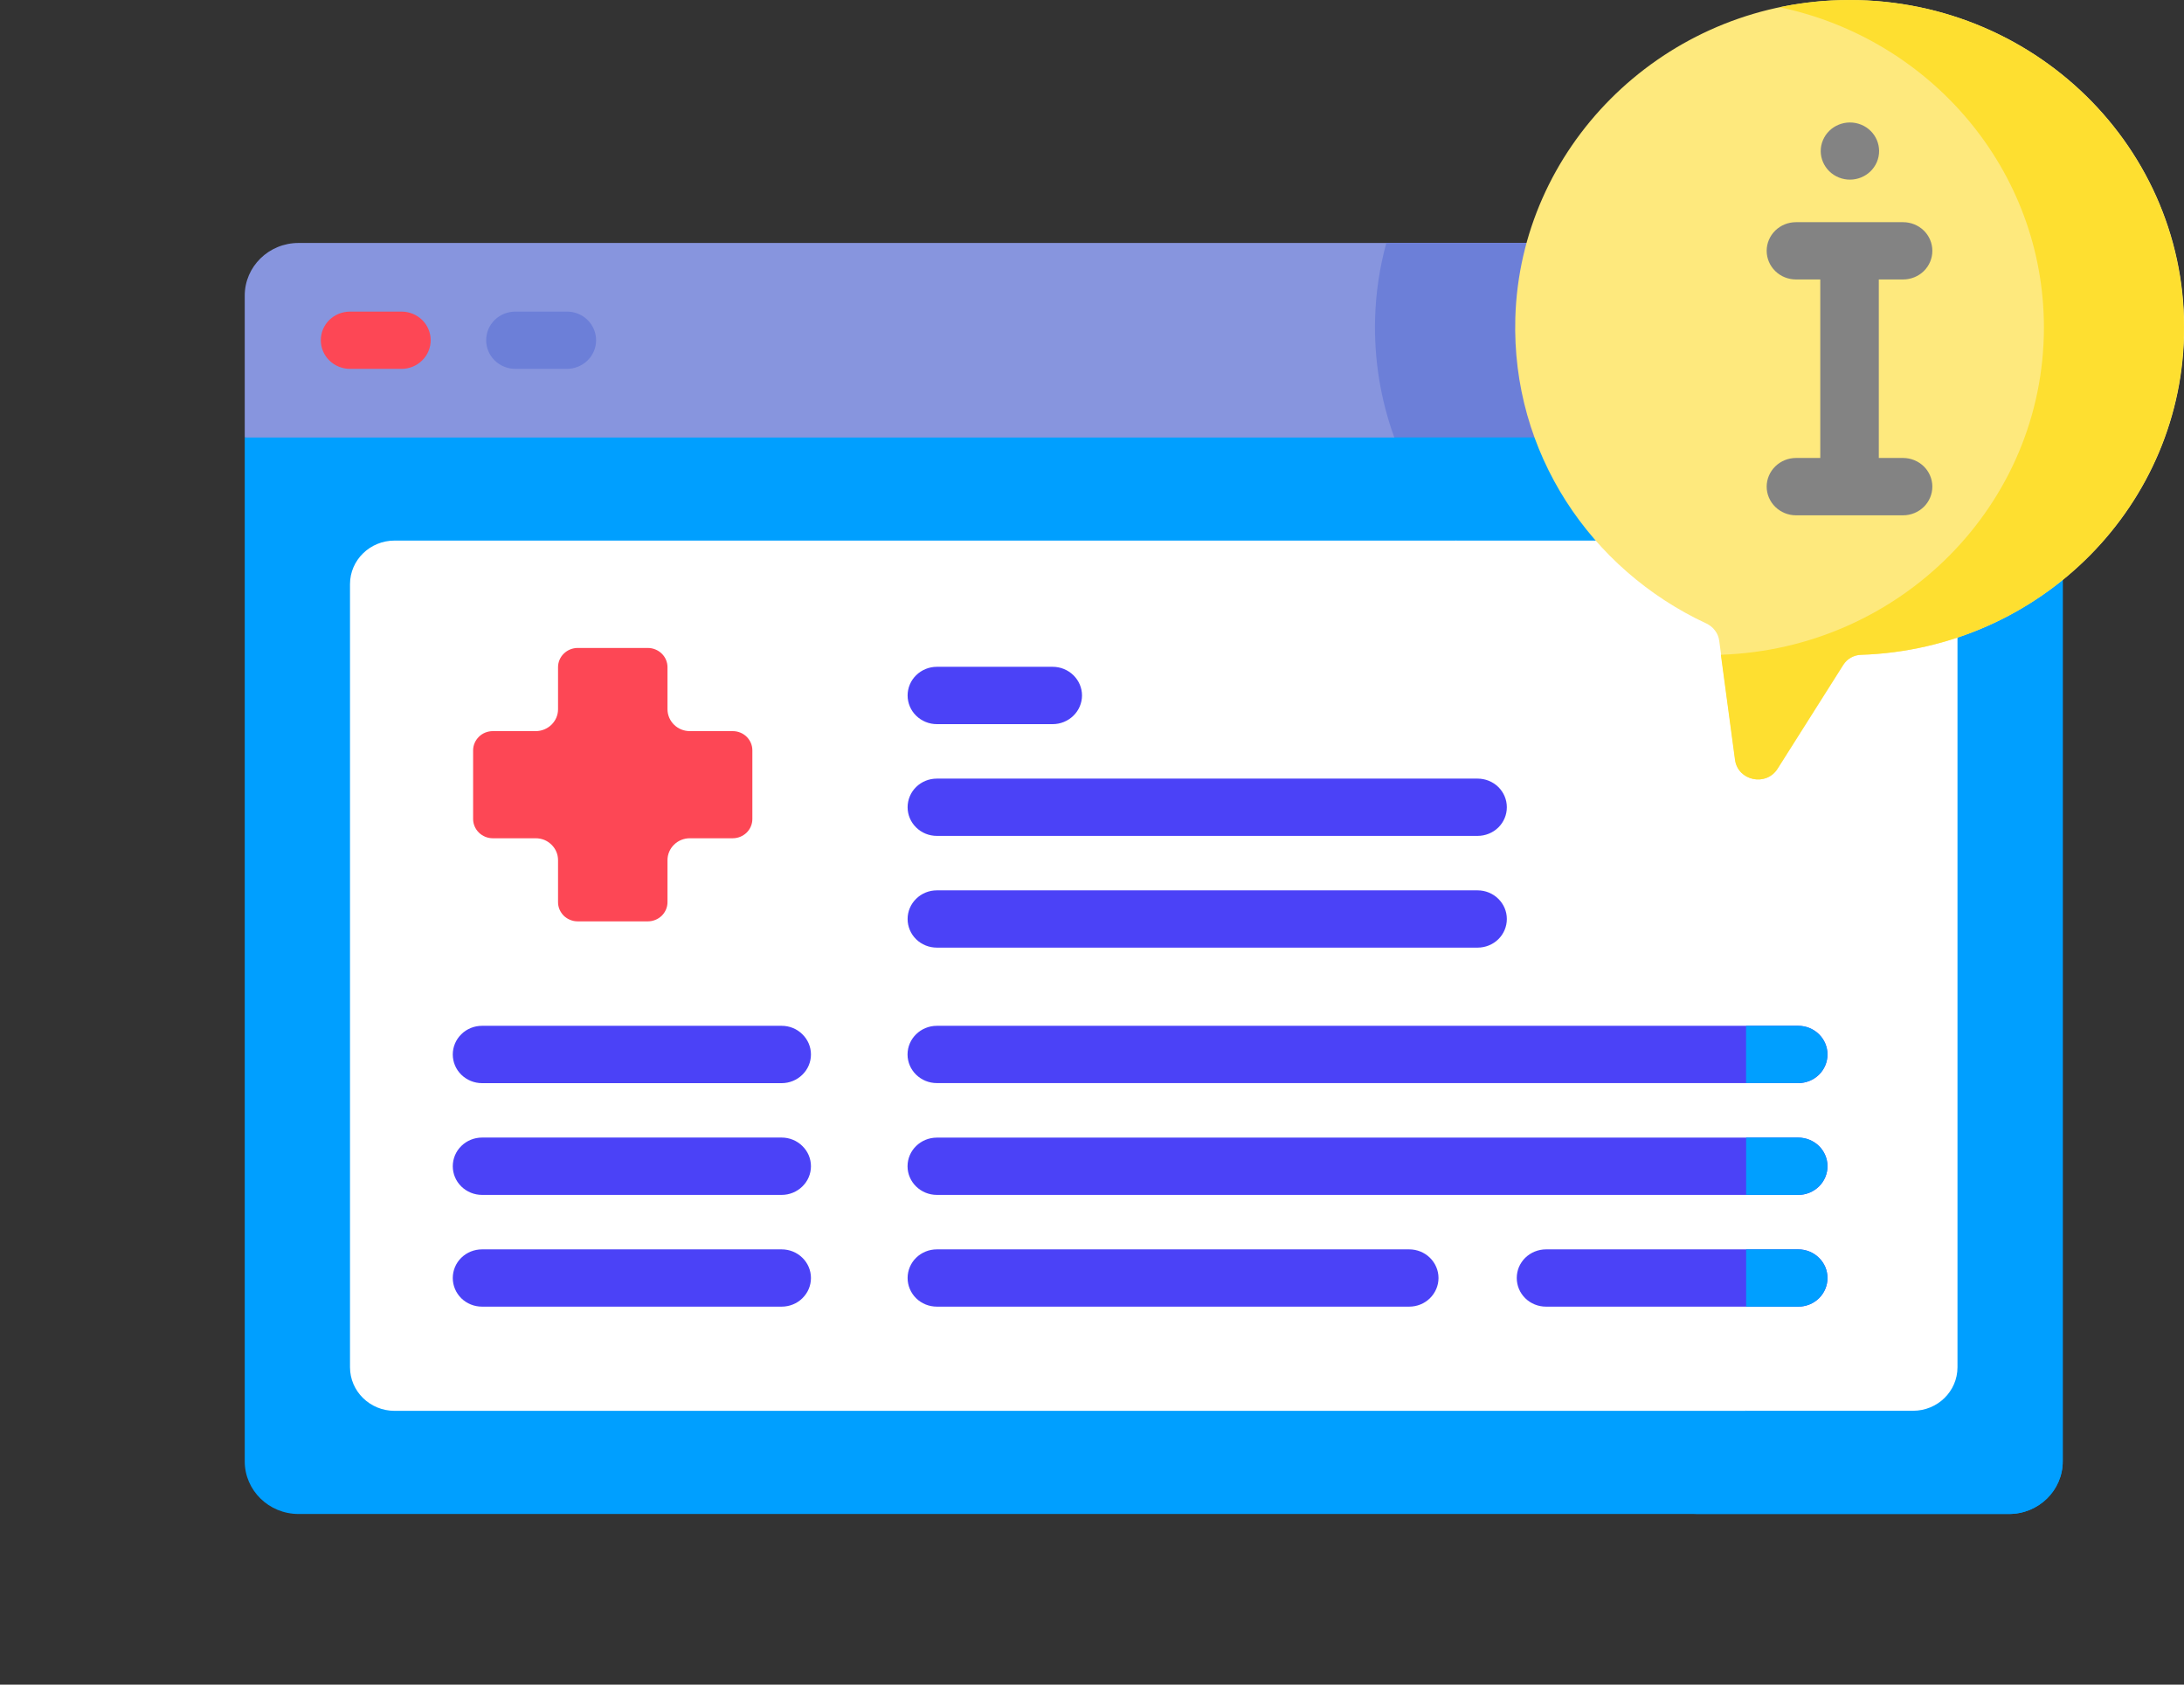
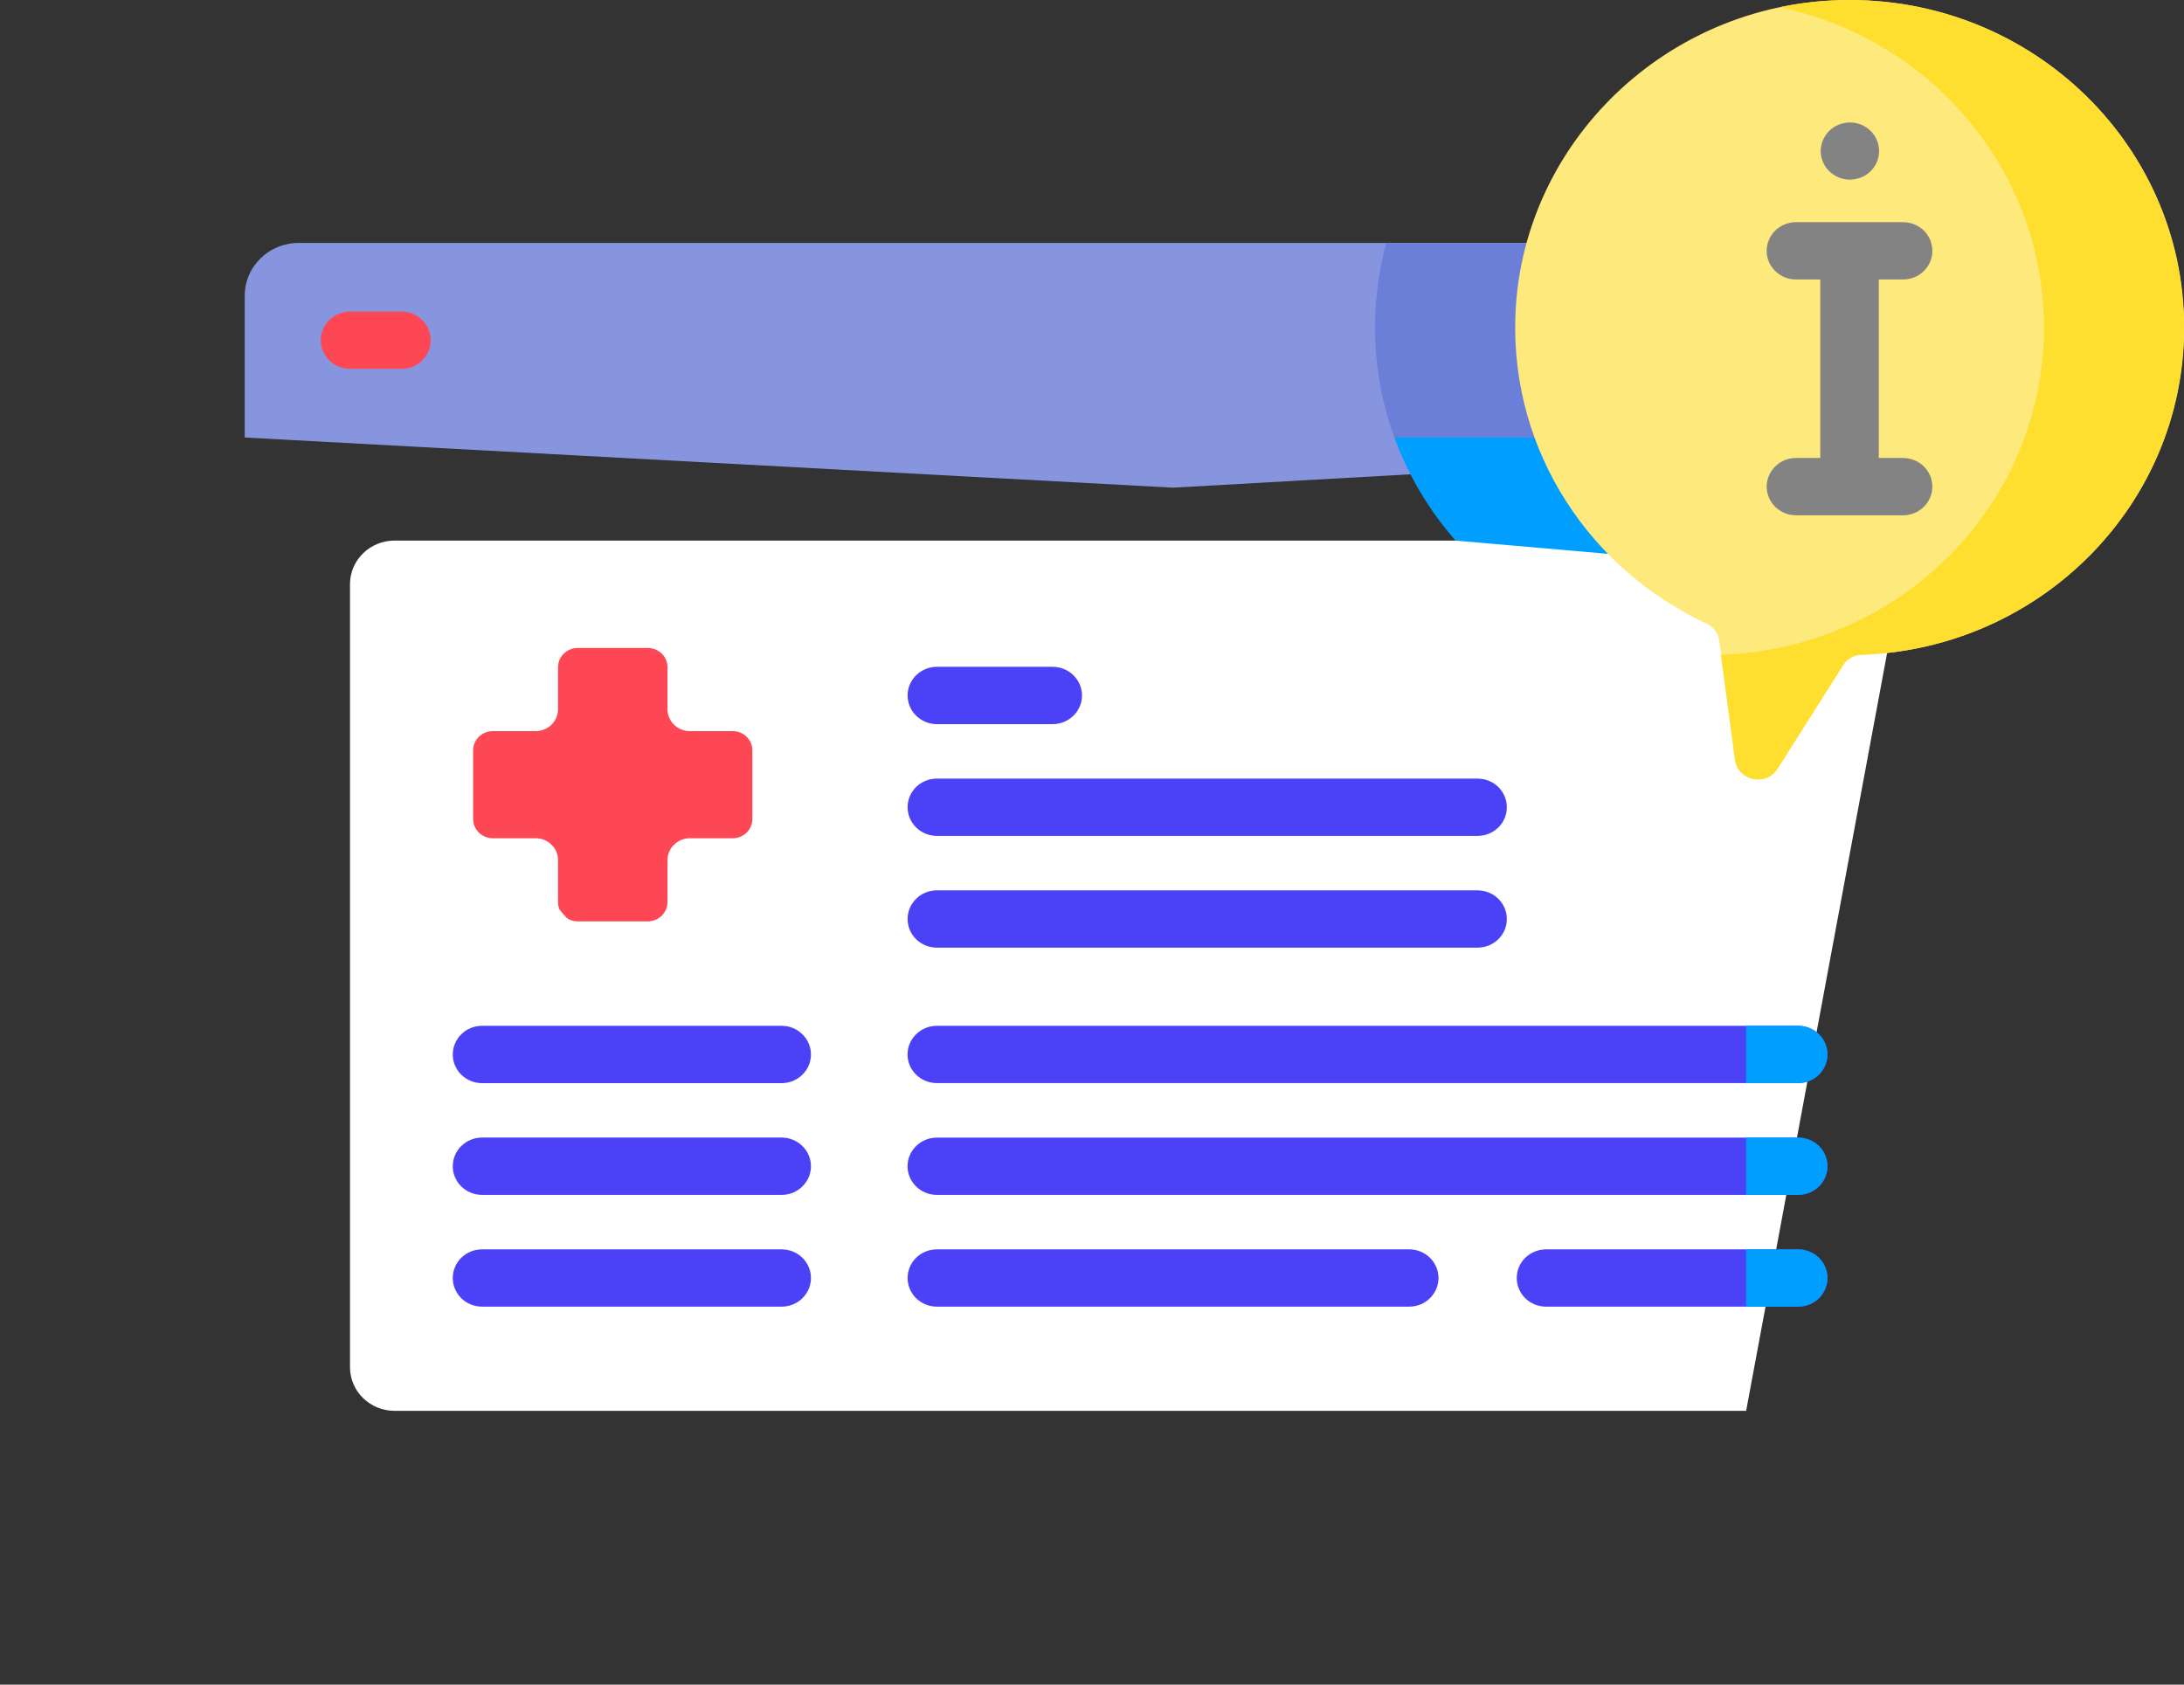
<svg xmlns="http://www.w3.org/2000/svg" width="35" height="27" viewBox="0 0 35 27" fill="none">
  <rect x="0" y="0" width="35" height="27" fill="#333333" stroke="none" />
  <g clip-path="url(#clip0_631_5679)">
    <path d="M33.057 4.738V7.012L18.799 7.816L3.922 7.012V4.738C3.922 4.272 4.308 3.894 4.784 3.894H32.196C32.343 3.894 32.48 3.929 32.601 3.993C32.739 4.065 32.854 4.172 32.935 4.303C33.015 4.434 33.058 4.585 33.057 4.738Z" fill="#8795DE" />
    <path d="M32.757 5.249C32.757 5.85 32.652 6.446 32.447 7.012L23.744 7.537L22.345 7.012C22.128 6.415 22.018 5.769 22.037 5.096C22.049 4.69 22.109 4.286 22.217 3.894H32.196C32.343 3.894 32.481 3.929 32.602 3.993C32.705 4.404 32.757 4.826 32.757 5.249Z" fill="#6C7FD8" />
-     <path d="M33.057 7.012V23.421C33.057 23.887 32.672 24.265 32.196 24.265H4.784C4.308 24.265 3.922 23.887 3.922 23.421V7.012H33.057Z" fill="#009FFF" />
    <path d="M32.447 7.012C31.727 8.991 29.829 10.421 27.579 10.495C27.523 10.497 27.467 10.513 27.418 10.541C27.368 10.569 27.327 10.608 27.297 10.656L26.243 12.322C26.06 12.611 25.608 12.515 25.563 12.178L25.28 10.072C23.917 9.498 22.847 8.387 22.346 7.012H32.447Z" fill="#009FFF" />
-     <path d="M27.983 7.011V23.421C27.983 23.887 27.597 24.265 27.121 24.265H32.194C32.67 24.265 33.056 23.887 33.056 23.421V7.011H27.983Z" fill="#009FFF" />
    <path d="M30.462 9.284L27.983 22.612H6.323C5.929 22.612 5.609 22.299 5.609 21.913V9.362C5.609 8.977 5.929 8.664 6.323 8.664L23.324 8.664L30.462 9.284Z" fill="white" />
-     <path d="M31.37 8.664H23.326C23.792 9.196 24.361 9.631 25 9.945C25.178 10.032 25.297 10.203 25.323 10.396L25.562 12.178C25.608 12.515 26.06 12.611 26.243 12.322L27.297 10.656C27.327 10.609 27.368 10.569 27.417 10.541C27.467 10.513 27.522 10.497 27.579 10.495C27.715 10.491 27.85 10.481 27.985 10.467V22.611H30.657C31.051 22.611 31.37 22.299 31.37 21.913L31.37 8.664Z" fill="white" />
    <path d="M29.351 0.008C26.581 0.151 24.363 2.381 24.284 5.096C24.221 7.255 25.49 9.13 27.346 9.993C27.401 10.019 27.449 10.058 27.485 10.107C27.522 10.155 27.545 10.212 27.552 10.272L27.808 12.178C27.854 12.515 28.305 12.61 28.488 12.321L29.542 10.656C29.603 10.56 29.708 10.499 29.823 10.495C32.7 10.402 35.003 8.089 35.003 5.249C35.003 2.256 32.444 -0.153 29.351 0.008Z" fill="#FEE97D" />
    <path d="M29.347 0.008C29.069 0.022 28.792 0.059 28.519 0.116C30.939 0.622 32.755 2.728 32.755 5.249C32.755 8.088 30.453 10.398 27.578 10.494L27.804 12.178C27.85 12.515 28.302 12.61 28.485 12.322L29.538 10.656C29.599 10.56 29.704 10.499 29.82 10.495C32.697 10.402 34.999 8.089 34.999 5.249C34.999 2.256 32.44 -0.153 29.347 0.008Z" fill="#FEDF30" />
-     <path d="M11.743 11.718H11.055C10.96 11.718 10.869 11.681 10.802 11.615C10.735 11.549 10.697 11.46 10.697 11.367V10.693C10.697 10.612 10.664 10.533 10.605 10.476C10.546 10.418 10.466 10.385 10.382 10.385H9.258C9.174 10.385 9.094 10.418 9.035 10.476C8.976 10.533 8.943 10.612 8.943 10.693V11.367C8.943 11.413 8.934 11.458 8.916 11.501C8.898 11.543 8.871 11.582 8.838 11.615C8.805 11.647 8.765 11.673 8.722 11.691C8.678 11.709 8.632 11.718 8.584 11.718H7.897C7.814 11.718 7.734 11.75 7.675 11.808C7.616 11.866 7.582 11.944 7.582 12.026V13.127C7.582 13.208 7.616 13.287 7.675 13.345C7.734 13.402 7.814 13.435 7.897 13.435H8.584C8.632 13.435 8.678 13.444 8.722 13.461C8.765 13.479 8.805 13.505 8.838 13.538C8.871 13.57 8.898 13.609 8.916 13.652C8.934 13.694 8.943 13.74 8.943 13.786V14.459C8.943 14.499 8.951 14.54 8.967 14.577C8.983 14.614 9.006 14.648 9.035 14.677C9.064 14.705 9.099 14.728 9.137 14.743C9.175 14.759 9.216 14.767 9.258 14.767H10.382C10.424 14.767 10.464 14.759 10.503 14.743C10.541 14.728 10.575 14.705 10.605 14.677C10.634 14.648 10.657 14.614 10.673 14.577C10.689 14.54 10.697 14.499 10.697 14.459V13.786C10.697 13.693 10.735 13.603 10.802 13.538C10.869 13.472 10.96 13.435 11.055 13.435H11.743C11.826 13.435 11.906 13.402 11.965 13.345C12.024 13.287 12.057 13.208 12.057 13.127V12.026C12.057 11.944 12.024 11.866 11.965 11.808C11.906 11.75 11.826 11.718 11.743 11.718ZM6.434 5.912H5.61C5.485 5.912 5.366 5.864 5.278 5.777C5.19 5.691 5.141 5.574 5.141 5.453C5.141 5.331 5.19 5.214 5.278 5.128C5.366 5.042 5.485 4.994 5.61 4.994H6.434C6.558 4.994 6.677 5.042 6.765 5.128C6.853 5.214 6.902 5.331 6.902 5.453C6.902 5.574 6.853 5.691 6.765 5.777C6.677 5.864 6.558 5.912 6.434 5.912Z" fill="#FD4755" />
-     <path d="M9.084 5.912H8.26C8.136 5.912 8.016 5.864 7.928 5.777C7.84 5.691 7.791 5.574 7.791 5.453C7.791 5.331 7.84 5.214 7.928 5.128C8.016 5.042 8.136 4.994 8.26 4.994H9.084C9.208 4.993 9.328 5.042 9.416 5.128C9.503 5.214 9.553 5.331 9.553 5.453C9.553 5.574 9.504 5.691 9.416 5.777C9.328 5.863 9.208 5.912 9.084 5.912Z" fill="#6C7FD8" />
+     <path d="M11.743 11.718H11.055C10.96 11.718 10.869 11.681 10.802 11.615C10.735 11.549 10.697 11.46 10.697 11.367V10.693C10.697 10.612 10.664 10.533 10.605 10.476C10.546 10.418 10.466 10.385 10.382 10.385H9.258C9.174 10.385 9.094 10.418 9.035 10.476C8.976 10.533 8.943 10.612 8.943 10.693V11.367C8.943 11.413 8.934 11.458 8.916 11.501C8.898 11.543 8.871 11.582 8.838 11.615C8.805 11.647 8.765 11.673 8.722 11.691C8.678 11.709 8.632 11.718 8.584 11.718H7.897C7.814 11.718 7.734 11.75 7.675 11.808C7.616 11.866 7.582 11.944 7.582 12.026V13.127C7.582 13.208 7.616 13.287 7.675 13.345C7.734 13.402 7.814 13.435 7.897 13.435H8.584C8.632 13.435 8.678 13.444 8.722 13.461C8.765 13.479 8.805 13.505 8.838 13.538C8.871 13.57 8.898 13.609 8.916 13.652C8.934 13.694 8.943 13.74 8.943 13.786V14.459C8.943 14.499 8.951 14.54 8.967 14.577C9.064 14.705 9.099 14.728 9.137 14.743C9.175 14.759 9.216 14.767 9.258 14.767H10.382C10.424 14.767 10.464 14.759 10.503 14.743C10.541 14.728 10.575 14.705 10.605 14.677C10.634 14.648 10.657 14.614 10.673 14.577C10.689 14.54 10.697 14.499 10.697 14.459V13.786C10.697 13.693 10.735 13.603 10.802 13.538C10.869 13.472 10.96 13.435 11.055 13.435H11.743C11.826 13.435 11.906 13.402 11.965 13.345C12.024 13.287 12.057 13.208 12.057 13.127V12.026C12.057 11.944 12.024 11.866 11.965 11.808C11.906 11.75 11.826 11.718 11.743 11.718ZM6.434 5.912H5.61C5.485 5.912 5.366 5.864 5.278 5.777C5.19 5.691 5.141 5.574 5.141 5.453C5.141 5.331 5.19 5.214 5.278 5.128C5.366 5.042 5.485 4.994 5.61 4.994H6.434C6.558 4.994 6.677 5.042 6.765 5.128C6.853 5.214 6.902 5.331 6.902 5.453C6.902 5.574 6.853 5.691 6.765 5.777C6.677 5.864 6.558 5.912 6.434 5.912Z" fill="#FD4755" />
    <path d="M16.87 11.606H15.014C14.889 11.606 14.77 11.557 14.682 11.471C14.594 11.385 14.545 11.268 14.545 11.146C14.545 11.025 14.594 10.908 14.682 10.822C14.77 10.736 14.889 10.687 15.014 10.687H16.87C16.995 10.687 17.114 10.736 17.202 10.822C17.29 10.908 17.34 11.025 17.34 11.146C17.34 11.268 17.29 11.385 17.202 11.471C17.114 11.557 16.995 11.606 16.87 11.606ZM23.679 13.397H15.014C14.889 13.397 14.77 13.349 14.682 13.262C14.594 13.176 14.545 13.06 14.545 12.938C14.545 12.816 14.594 12.699 14.682 12.613C14.77 12.527 14.889 12.479 15.014 12.479H23.679C23.803 12.479 23.923 12.527 24.011 12.613C24.099 12.699 24.148 12.816 24.148 12.938C24.148 13.06 24.099 13.177 24.011 13.263C23.923 13.349 23.803 13.397 23.679 13.397ZM23.679 15.188H15.014C14.889 15.188 14.77 15.14 14.682 15.054C14.594 14.968 14.545 14.851 14.545 14.729C14.545 14.607 14.594 14.491 14.682 14.405C14.77 14.318 14.889 14.27 15.014 14.27H23.679C23.803 14.27 23.923 14.318 24.011 14.405C24.099 14.491 24.148 14.607 24.148 14.729C24.148 14.851 24.099 14.968 24.011 15.054C23.923 15.14 23.803 15.188 23.679 15.188ZM12.527 17.36H7.725C7.6 17.36 7.481 17.311 7.393 17.225C7.305 17.139 7.256 17.022 7.256 16.9C7.256 16.779 7.305 16.662 7.393 16.576C7.481 16.489 7.6 16.441 7.725 16.441H12.527C12.651 16.441 12.771 16.489 12.858 16.576C12.947 16.662 12.996 16.779 12.996 16.9C12.996 17.022 12.947 17.139 12.858 17.225C12.771 17.311 12.651 17.36 12.527 17.36ZM12.527 19.151H7.725C7.6 19.151 7.481 19.102 7.393 19.016C7.305 18.93 7.256 18.813 7.256 18.692C7.256 18.57 7.305 18.453 7.393 18.367C7.481 18.281 7.6 18.232 7.725 18.232H12.527C12.651 18.232 12.771 18.281 12.858 18.367C12.947 18.453 12.996 18.57 12.996 18.692C12.996 18.813 12.947 18.93 12.858 19.016C12.771 19.102 12.651 19.151 12.527 19.151ZM12.527 20.942H7.725C7.6 20.942 7.481 20.894 7.393 20.808C7.305 20.721 7.256 20.605 7.256 20.483C7.256 20.361 7.305 20.244 7.393 20.158C7.481 20.072 7.6 20.024 7.725 20.024H12.527C12.651 20.024 12.771 20.072 12.858 20.158C12.947 20.244 12.996 20.361 12.996 20.483C12.996 20.605 12.947 20.721 12.858 20.808C12.771 20.894 12.651 20.942 12.527 20.942ZM29.287 16.9C29.287 17.022 29.238 17.139 29.15 17.225C29.062 17.311 28.943 17.359 28.818 17.359H15.014C14.755 17.359 14.544 17.154 14.544 16.9C14.544 16.647 14.755 16.441 15.014 16.441H28.818C28.943 16.441 29.062 16.489 29.15 16.576C29.238 16.662 29.287 16.778 29.287 16.9ZM29.287 18.692C29.287 18.813 29.238 18.93 29.15 19.016C29.062 19.102 28.943 19.151 28.818 19.151H15.014C14.755 19.151 14.544 18.945 14.544 18.692C14.544 18.438 14.755 18.233 15.014 18.233H28.818C28.943 18.233 29.062 18.281 29.15 18.367C29.238 18.453 29.287 18.57 29.287 18.692ZM29.287 20.483C29.287 20.605 29.238 20.722 29.15 20.808C29.062 20.894 28.943 20.942 28.818 20.942H24.776C24.651 20.942 24.532 20.894 24.444 20.808C24.356 20.722 24.307 20.605 24.307 20.483C24.307 20.423 24.319 20.363 24.342 20.307C24.366 20.252 24.4 20.201 24.444 20.158C24.488 20.116 24.539 20.082 24.596 20.059C24.653 20.036 24.714 20.024 24.776 20.024H28.818C28.88 20.024 28.941 20.036 28.998 20.059C29.055 20.082 29.107 20.116 29.15 20.159C29.194 20.201 29.228 20.252 29.252 20.307C29.275 20.363 29.287 20.423 29.287 20.483ZM22.584 20.942H15.014C14.889 20.942 14.77 20.894 14.682 20.808C14.594 20.721 14.545 20.605 14.545 20.483C14.545 20.361 14.594 20.244 14.682 20.158C14.77 20.072 14.889 20.024 15.014 20.024H22.584C22.708 20.024 22.827 20.072 22.915 20.158C23.003 20.244 23.053 20.361 23.053 20.483C23.053 20.605 23.003 20.721 22.915 20.808C22.827 20.894 22.708 20.942 22.584 20.942Z" fill="#4B42F7" />
    <path d="M29.286 20.483C29.286 20.605 29.237 20.722 29.149 20.808C29.061 20.894 28.942 20.942 28.817 20.942H27.983V20.024H28.817C28.879 20.024 28.94 20.036 28.997 20.059C29.054 20.082 29.105 20.116 29.149 20.159C29.192 20.201 29.227 20.252 29.251 20.308C29.274 20.363 29.286 20.423 29.286 20.483ZM29.286 18.692C29.286 18.814 29.237 18.93 29.149 19.016C29.061 19.102 28.942 19.151 28.817 19.151H27.983V18.232H28.817C28.942 18.233 29.061 18.281 29.149 18.367C29.237 18.453 29.286 18.57 29.286 18.692ZM28.817 17.359H27.982V16.441H28.817C28.942 16.441 29.061 16.489 29.149 16.576C29.237 16.662 29.286 16.778 29.286 16.9C29.286 17.022 29.237 17.139 29.149 17.225C29.061 17.311 28.942 17.359 28.817 17.359Z" fill="#009FFF" />
    <path d="M30.498 7.34H30.109V4.479H30.498C30.622 4.479 30.742 4.431 30.83 4.345C30.918 4.259 30.967 4.142 30.967 4.02C30.967 3.898 30.918 3.781 30.83 3.695C30.742 3.609 30.622 3.561 30.498 3.561H28.782C28.657 3.561 28.538 3.609 28.45 3.695C28.362 3.781 28.312 3.898 28.312 4.02C28.312 4.142 28.362 4.259 28.45 4.345C28.538 4.431 28.657 4.479 28.782 4.479H29.171V7.34H28.782C28.657 7.34 28.538 7.389 28.45 7.475C28.362 7.561 28.312 7.678 28.312 7.799C28.312 7.921 28.362 8.038 28.45 8.124C28.538 8.21 28.657 8.259 28.782 8.259H30.498C30.622 8.259 30.742 8.21 30.83 8.124C30.918 8.038 30.967 7.921 30.967 7.799C30.967 7.678 30.918 7.561 30.83 7.475C30.742 7.389 30.622 7.34 30.498 7.34Z" fill="#838383" />
    <path d="M30.078 2.597C30.177 2.363 30.064 2.095 29.826 1.998C29.587 1.901 29.313 2.012 29.214 2.246C29.115 2.479 29.229 2.747 29.467 2.844C29.706 2.941 29.979 2.83 30.078 2.597Z" fill="#838383" />
  </g>
  <defs>
    <clipPath id="clip0_631_5679">
      <rect width="35" height="27" fill="white" />
    </clipPath>
  </defs>
</svg>